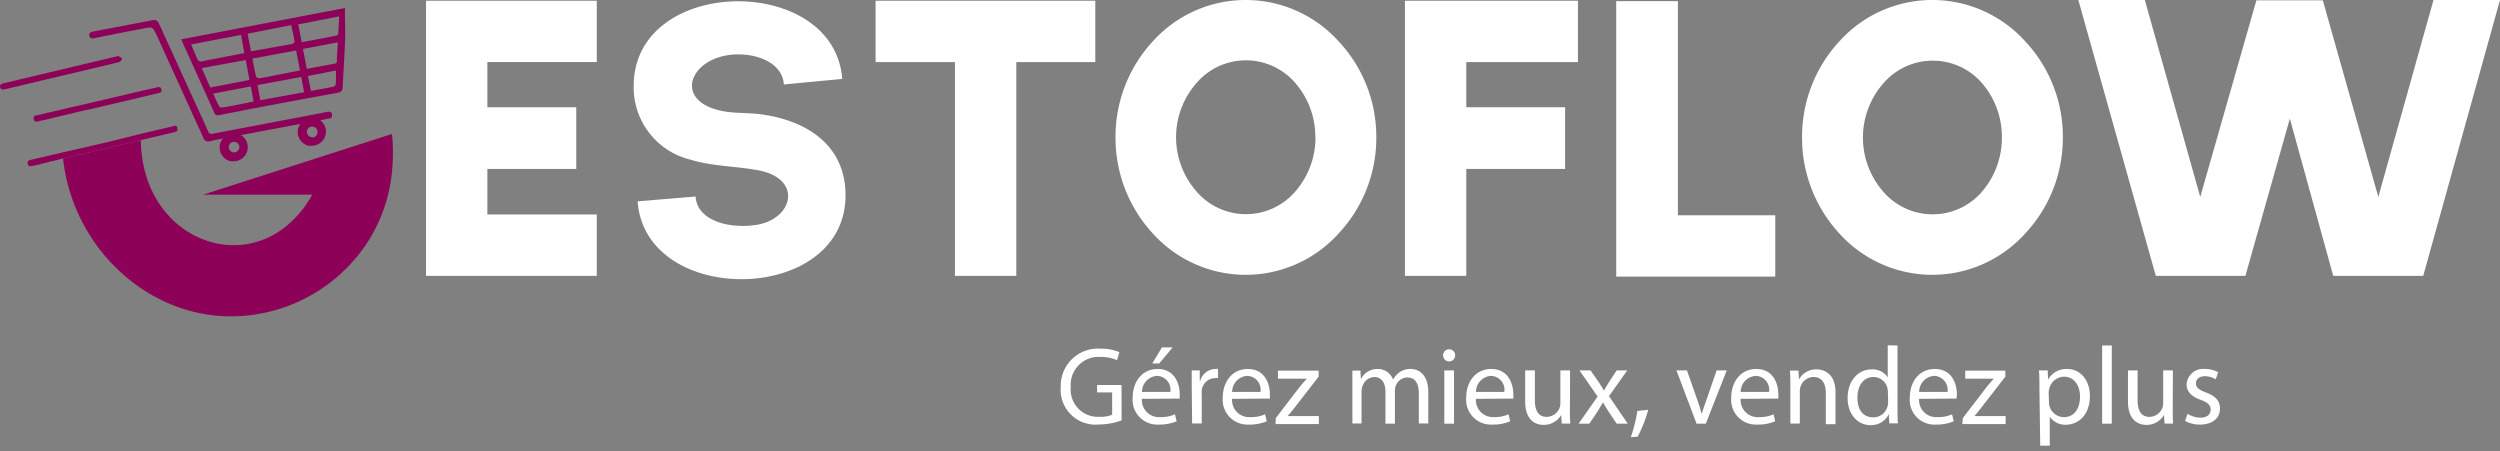
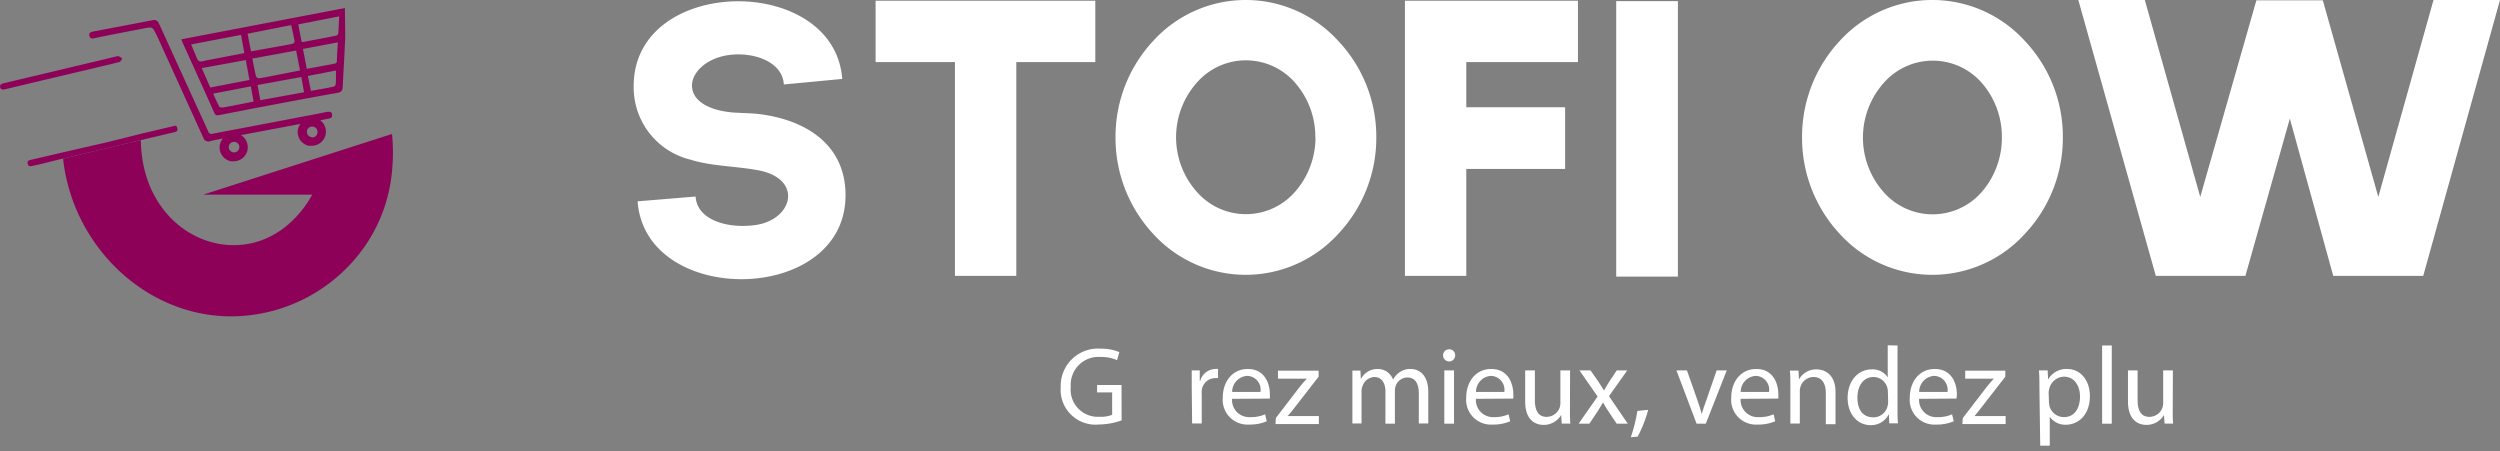
<svg xmlns="http://www.w3.org/2000/svg" id="Calque_1" data-name="Calque 1" viewBox="0 0 311.67 56.26">
  <rect x="0" y="0" width="311.67" height="56.26" fill="#808080" stroke="none" />
-   <path d="M74.4.09V7.74H60.76v5.63H71.84v7.69H60.76v5.68H74.4v7.65H53.11V.09Z" style="fill:#fff" />
  <path d="M79.49,25.1l7.23-.6c.19,3,4.08,4,7.33,3.57,4.9-.59,6.23-6,.09-6.91-2.7-.46-5.49-.46-8-1.24A9.28,9.28,0,0,1,79,10.72c0-13.79,25-14.06,26-.88l-7.28.69c-.14-2.47-2.89-3.75-5.68-3.75-6.23,0-8.7,6.45-.82,7.23,1.14.09,2.24.09,3.25.19,6.23.73,10.94,4,10.94,10.12C105.45,38,80.45,38.33,79.49,25.1Z" style="fill:#fff" />
  <path d="M136.55.09V7.74H126.7V34.39h-7.65V7.74h-9.89V.09Z" style="fill:#fff" />
  <path d="M166.86,5.13a17.37,17.37,0,0,1,4.72,12,17.42,17.42,0,0,1-4.72,12,15.59,15.59,0,0,1-23.12,0,17.56,17.56,0,0,1-4.67-12,17.51,17.51,0,0,1,4.67-12,15.59,15.59,0,0,1,23.12,0Zm-2.88,12a10.24,10.24,0,0,0-2.61-6.91,8.12,8.12,0,0,0-12.09,0,10.25,10.25,0,0,0,0,13.78,8.12,8.12,0,0,0,12.09,0A10.29,10.29,0,0,0,164,17.17Z" style="fill:#fff" />
  <path d="M196.72.09V7.74H182.8v5.63h12.32v7.69H182.8V34.39h-7.65V.09Z" style="fill:#fff" />
-   <path d="M209.18,26.84h12.14v7.64H201.49V.14h7.69Z" style="fill:#fff" />
+   <path d="M209.18,26.84v7.64H201.49V.14h7.69Z" style="fill:#fff" />
  <path d="M252.46,5.13a17.36,17.36,0,0,1,4.71,12,17.41,17.41,0,0,1-4.71,12,15.6,15.6,0,0,1-23.13,0,17.56,17.56,0,0,1-4.67-12,17.51,17.51,0,0,1,4.67-12,15.6,15.6,0,0,1,23.13,0Zm-2.89,12A10.24,10.24,0,0,0,247,10.26a8.12,8.12,0,0,0-12.09,0,10.25,10.25,0,0,0,0,13.78A8.12,8.12,0,0,0,247,24,10.29,10.29,0,0,0,249.57,17.17Z" style="fill:#fff" />
  <path d="M274.3,24.55l7-24.51h8.28l6.92,24.51L303.38,0h8.29L302.1,34.39H290.88l-5.41-19.6-5.54,19.6H268.76L259.1,0h8.29Z" style="fill:#fff" />
  <path d="M48.91,20.91a19.63,19.63,0,0,1-3.07,9.26,20.37,20.37,0,0,1-17.05,9.27c-10.51,0-19.71-8.62-20.93-19.67l9.7-2.3c.14,11.87,12,16.82,18.93,10a13.08,13.08,0,0,0,2.43-3.2H25.32L48.87,16.7A22.88,22.88,0,0,1,48.91,20.91Z" style="fill:#8d0258" />
  <path d="M21.56,15.74l-4,.94-4,1L7.8,19c-1.27.31-2.56.6-3.84.9-.28.06-.63.1-.5.54s.45.25.7.22.79-.18,1.17-.27l1-.25,0,0,1.43-.35,9.7-2.3,1.22-.29,2.93-.69c.27-.08.58-.06.5-.5S21.83,15.66,21.56,15.74Z" style="fill:#8d0258" />
  <path d="M43,1,22.61,4.9c.06.17.1.29.15.4,1.32,2.92,2.65,5.83,3.95,8.76.16.37.39.34.67.28L31,13.63c3.68-.69,7.36-1.4,11.05-2.05.57-.1.66-.34.68-.81.09-2,.23-4,.3-6C43.05,3.5,43,2.27,43,1Zm-6.7,2.13c.16.7.31,1.38.43,2.06,0,.08-.18.26-.29.28-1.68.32-3.37.61-5.14.93C31.16,5.67,31,5,30.88,4.2ZM24.55,7.26c-.22-.55-.46-1.09-.72-1.72l6.22-1.19.41,2.27-4.16.8a9,9,0,0,0-1,.21C24.88,7.75,24.69,7.6,24.55,7.26Zm.6,1.23,5.49-1c.16.84.3,1.61.46,2.48l-4.88.94C25.85,10.07,25.52,9.32,25.15,8.49Zm4.3,4.6c-.56.11-1.13.23-1.7.31-.13,0-.37,0-.42-.13-.27-.5-.49-1-.75-1.6l4.69-.9c.11.62.22,1.21.35,1.89Zm2.46-3.6c-.17-.7-.29-1.4-.45-2.19l5.46-1c.16.83.32,1.63.48,2.48l-3.46.68c-.55.11-1.1.23-1.65.3A.43.43,0,0,1,31.91,9.49Zm.54,3c-.12-.69-.23-1.27-.34-1.89l5.45-1,.35,1.9Zm9.41-2a.44.44,0,0,1-.3.32c-.9.19-1.81.34-2.79.52-.13-.61-.25-1.2-.39-1.86l3.5-.68C41.88,9.38,41.9,9.92,41.86,10.46ZM42,7.68a.34.34,0,0,1-.21.24c-1.17.23-2.33.44-3.54.66-.16-.85-.32-1.64-.48-2.48l4.35-.82C42.07,6.12,42,6.9,42,7.68Zm.18-3.5a.42.42,0,0,1-.26.26c-1.37.28-2.75.53-4.12.79a1.08,1.08,0,0,1-.19,0c-.14-.7-.27-1.42-.43-2.19l5.11-1C42.24,2.79,42.22,3.48,42.17,4.18Z" style="fill:#8d0258" />
-   <path d="M19.74,11.61l-3.53.84-5.08,1.19-.39.09-.1,0h0l-5,1.2h0l-.77.17c-.27.07-.56.2-.66-.24s.21-.45.48-.51L19.07,11c.17,0,.35-.07.51-.12s.48-.07.55.27S20,11.55,19.74,11.61Z" style="fill:#8d0258" />
  <path d="M15.24,7.29c-.11.15-.19.39-.33.43-1,.27-2,.49-3,.73l-6,1.42L5.36,10h0L.71,11.11c-.28.06-.6.14-.69-.23s.24-.46.55-.53L14.41,7.06c.12,0,.26-.09.36-.06A2.59,2.59,0,0,1,15.24,7.29Z" style="fill:#8d0258" />
  <path d="M41.4,14.3c0-.41-.39-.39-.7-.34l-1.08.22L26.51,16.67a.42.42,0,0,1-.56-.3c-.55-1.23-1.12-2.46-1.68-3.68L19.85,3c-.16-.36-.36-.57-.8-.49-2.45.48-4.92.94-7.38,1.41-.31.06-.63.15-.52.56s.38.33.68.27C13.9,4.31,16,3.92,18,3.53c1-.19,1-.19,1.46.72l.18.37q2.85,6.27,5.7,12.54a.66.66,0,0,0,.87.44c.46-.12.93-.2,1.45-.31l.14-.05a1.76,1.76,0,0,0,1,2.87l.32,0a1.76,1.76,0,0,0,.93-3.26l-.05,0,7.45-1.4a1.7,1.7,0,0,0-.34,1,1.77,1.77,0,0,0,1.35,1.72h.06a2,2,0,0,0,.35,0,1.76,1.76,0,0,0,1.76-1.65h0v-.11A1.75,1.75,0,0,0,39.93,15h0l0,0c.35-.07.66-.15,1-.2S41.44,14.65,41.4,14.3ZM29.17,19a.66.66,0,1,1,.67-.66A.67.67,0,0,1,29.17,19Zm9.75-1.9a.66.66,0,1,1,.66-.66A.66.66,0,0,1,38.92,17.14Z" style="fill:#8d0258" />
  <path d="M139.83,52.41a8.68,8.68,0,0,1-2.84.51,4.34,4.34,0,0,1-4.75-4.67,4.64,4.64,0,0,1,5-4.78,5.77,5.77,0,0,1,2.31.43l-.29,1a4.84,4.84,0,0,0-2.05-.4,3.47,3.47,0,0,0-3.72,3.73,3.39,3.39,0,0,0,3.57,3.73,3.81,3.81,0,0,0,1.59-.25V48.92h-1.88V48h3.05Z" style="fill:#fff" />
-   <path d="M142.36,49.72A2.13,2.13,0,0,0,144.64,52a4.24,4.24,0,0,0,1.84-.35l.21.87a5.49,5.49,0,0,1-2.22.41,3.08,3.08,0,0,1-3.26-3.35c0-2,1.18-3.58,3.11-3.58,2.17,0,2.75,1.91,2.75,3.13a5.53,5.53,0,0,1,0,.56Zm3.54-.86a1.72,1.72,0,0,0-1.67-2,2,2,0,0,0-1.86,2Zm.29-5.55-1.67,2h-.87l1.21-2Z" style="fill:#fff" />
  <path d="M148.57,48.25c0-.78,0-1.45,0-2.07h1l0,1.3h.06A2,2,0,0,1,151.51,46a1.18,1.18,0,0,1,.34,0v1.14a1.62,1.62,0,0,0-.41,0,1.7,1.7,0,0,0-1.62,1.55,3.15,3.15,0,0,0,0,.56v3.54h-1.2Z" style="fill:#fff" />
  <path d="M153.6,49.72A2.13,2.13,0,0,0,155.88,52a4.28,4.28,0,0,0,1.84-.35l.2.87a5.39,5.39,0,0,1-2.21.41,3.09,3.09,0,0,1-3.27-3.35c0-2,1.19-3.58,3.12-3.58,2.17,0,2.75,1.91,2.75,3.13a5.53,5.53,0,0,1,0,.56Zm3.54-.86a1.72,1.72,0,0,0-1.67-2,2,2,0,0,0-1.86,2Z" style="fill:#fff" />
  <path d="M159.05,52.12l3-3.91c.29-.36.56-.67.87-1v0h-3.6v-1h5.07l0,.75-3,3.86c-.28.37-.55.7-.86,1.05v0h3.89v1h-5.4Z" style="fill:#fff" />
  <path d="M168.6,48c0-.69,0-1.25,0-1.8h1l.06,1.07h0A2.29,2.29,0,0,1,171.79,46a2,2,0,0,1,1.88,1.33h0a2.67,2.67,0,0,1,.74-.87,2.29,2.29,0,0,1,1.47-.46c.88,0,2.18.57,2.18,2.88v3.91h-1.18V49.06c0-1.28-.47-2-1.44-2A1.56,1.56,0,0,0,174,48.11a1.9,1.9,0,0,0-.1.61v4.1h-1.18v-4c0-1.06-.47-1.82-1.39-1.82a1.64,1.64,0,0,0-1.49,1.2,1.66,1.66,0,0,0-.1.59v4H168.6Z" style="fill:#fff" />
  <path d="M181.41,44.31a.75.75,0,0,1-1.5,0,.73.73,0,0,1,.75-.76A.72.72,0,0,1,181.41,44.31Zm-1.35,8.51V46.18h1.21v6.64Z" style="fill:#fff" />
  <path d="M184,49.72A2.13,2.13,0,0,0,186.23,52a4.28,4.28,0,0,0,1.84-.35l.2.87a5.39,5.39,0,0,1-2.21.41,3.09,3.09,0,0,1-3.27-3.35c0-2,1.18-3.58,3.12-3.58,2.17,0,2.75,1.91,2.75,3.13a5.53,5.53,0,0,1,0,.56Zm3.54-.86a1.73,1.73,0,0,0-1.68-2,2,2,0,0,0-1.85,2Z" style="fill:#fff" />
  <path d="M195.72,51c0,.69,0,1.29.05,1.81H194.7l-.07-1.08h0a2.51,2.51,0,0,1-2.2,1.24c-1,0-2.29-.58-2.29-2.92V46.18h1.21v3.68c0,1.26.38,2.11,1.48,2.11a1.74,1.74,0,0,0,1.59-1.1,1.66,1.66,0,0,0,.11-.61V46.18h1.21Z" style="fill:#fff" />
  <path d="M198.29,46.18l1,1.43c.25.37.45.71.67,1.08h0c.22-.4.44-.74.66-1.1l.93-1.41h1.31l-2.27,3.21,2.34,3.43h-1.38l-1-1.49c-.26-.39-.48-.76-.71-1.16h0c-.22.4-.46.76-.7,1.16l-1,1.49h-1.34l2.37-3.39-2.26-3.25Z" style="fill:#fff" />
  <path d="M203.31,54.51a19.9,19.9,0,0,0,.82-3.28l1.35-.14a16.48,16.48,0,0,1-1.31,3.34Z" style="fill:#fff" />
  <path d="M210.31,46.18l1.31,3.73c.22.61.39,1.16.53,1.71h0c.15-.55.35-1.1.57-1.71l1.29-3.73h1.26l-2.61,6.64h-1.15L209,46.18Z" style="fill:#fff" />
  <path d="M217,49.72A2.13,2.13,0,0,0,219.27,52a4.24,4.24,0,0,0,1.84-.35l.2.87a5.39,5.39,0,0,1-2.21.41,3.09,3.09,0,0,1-3.27-3.35c0-2,1.19-3.58,3.12-3.58,2.17,0,2.75,1.91,2.75,3.13a5.53,5.53,0,0,1,0,.56Zm3.54-.86a1.72,1.72,0,0,0-1.67-2,2,2,0,0,0-1.86,2Z" style="fill:#fff" />
  <path d="M223.2,48c0-.69,0-1.25-.06-1.8h1.07l.07,1.1h0a2.43,2.43,0,0,1,2.2-1.25c.92,0,2.35.55,2.35,2.83v4h-1.21V49c0-1.07-.4-2-1.54-2a1.72,1.72,0,0,0-1.62,1.23,1.67,1.67,0,0,0-.08.57v4H223.2Z" style="fill:#fff" />
  <path d="M236.56,43.07v8c0,.59,0,1.26.06,1.71h-1.09l-.05-1.15h0A2.46,2.46,0,0,1,233.19,53c-1.61,0-2.85-1.36-2.85-3.38,0-2.21,1.36-3.57,3-3.57a2.23,2.23,0,0,1,2,1h0v-4Zm-1.2,5.81a2.14,2.14,0,0,0-.06-.5A1.79,1.79,0,0,0,233.56,47c-1.25,0-2,1.1-2,2.57s.65,2.46,2,2.46a1.82,1.82,0,0,0,1.77-1.44,2.18,2.18,0,0,0,.06-.52Z" style="fill:#fff" />
  <path d="M239.25,49.72A2.13,2.13,0,0,0,241.52,52a4.21,4.21,0,0,0,1.84-.35l.21.87a5.43,5.43,0,0,1-2.21.41,3.08,3.08,0,0,1-3.27-3.35c0-2,1.18-3.58,3.12-3.58,2.17,0,2.75,1.91,2.75,3.13a3.37,3.37,0,0,1-.05.56Zm3.54-.86a1.73,1.73,0,0,0-1.68-2,2,2,0,0,0-1.85,2Z" style="fill:#fff" />
  <path d="M244.7,52.12l3-3.91c.29-.36.56-.67.86-1v0H245v-1H250v.75l-3,3.86c-.27.37-.55.7-.85,1.05v0h3.89v1h-5.4Z" style="fill:#fff" />
  <path d="M254.25,48.35c0-.85,0-1.54-.06-2.17h1.09l.05,1.14h0A2.61,2.61,0,0,1,257.72,46c1.61,0,2.82,1.36,2.82,3.37,0,2.39-1.46,3.58-3,3.58a2.34,2.34,0,0,1-2-1h0v3.61h-1.19Zm1.19,1.77a2.43,2.43,0,0,0,.06.49A1.87,1.87,0,0,0,257.31,52c1.28,0,2-1.05,2-2.57,0-1.33-.7-2.47-2-2.47a1.94,1.94,0,0,0-1.83,1.49,2.09,2.09,0,0,0-.08.5Z" style="fill:#fff" />
  <path d="M262.07,43.07h1.2v9.75h-1.2Z" style="fill:#fff" />
  <path d="M270.87,51c0,.69,0,1.29.05,1.81h-1.07l-.07-1.08h0a2.51,2.51,0,0,1-2.2,1.24c-1,0-2.29-.58-2.29-2.92V46.18h1.2v3.68c0,1.26.39,2.11,1.49,2.11a1.74,1.74,0,0,0,1.59-1.1,1.66,1.66,0,0,0,.11-.61V46.18h1.21Z" style="fill:#fff" />
-   <path d="M272.71,51.59a3.22,3.22,0,0,0,1.6.48c.87,0,1.29-.44,1.29-1s-.35-.89-1.24-1.22c-1.19-.43-1.76-1.09-1.76-1.88A2.06,2.06,0,0,1,274.9,46a3.3,3.3,0,0,1,1.63.41l-.3.88a2.53,2.53,0,0,0-1.36-.39c-.72,0-1.11.41-1.11.91s.39.8,1.26,1.12c1.15.44,1.74,1,1.74,2,0,1.17-.9,2-2.48,2a3.85,3.85,0,0,1-1.87-.45Z" style="fill:#fff" />
</svg>